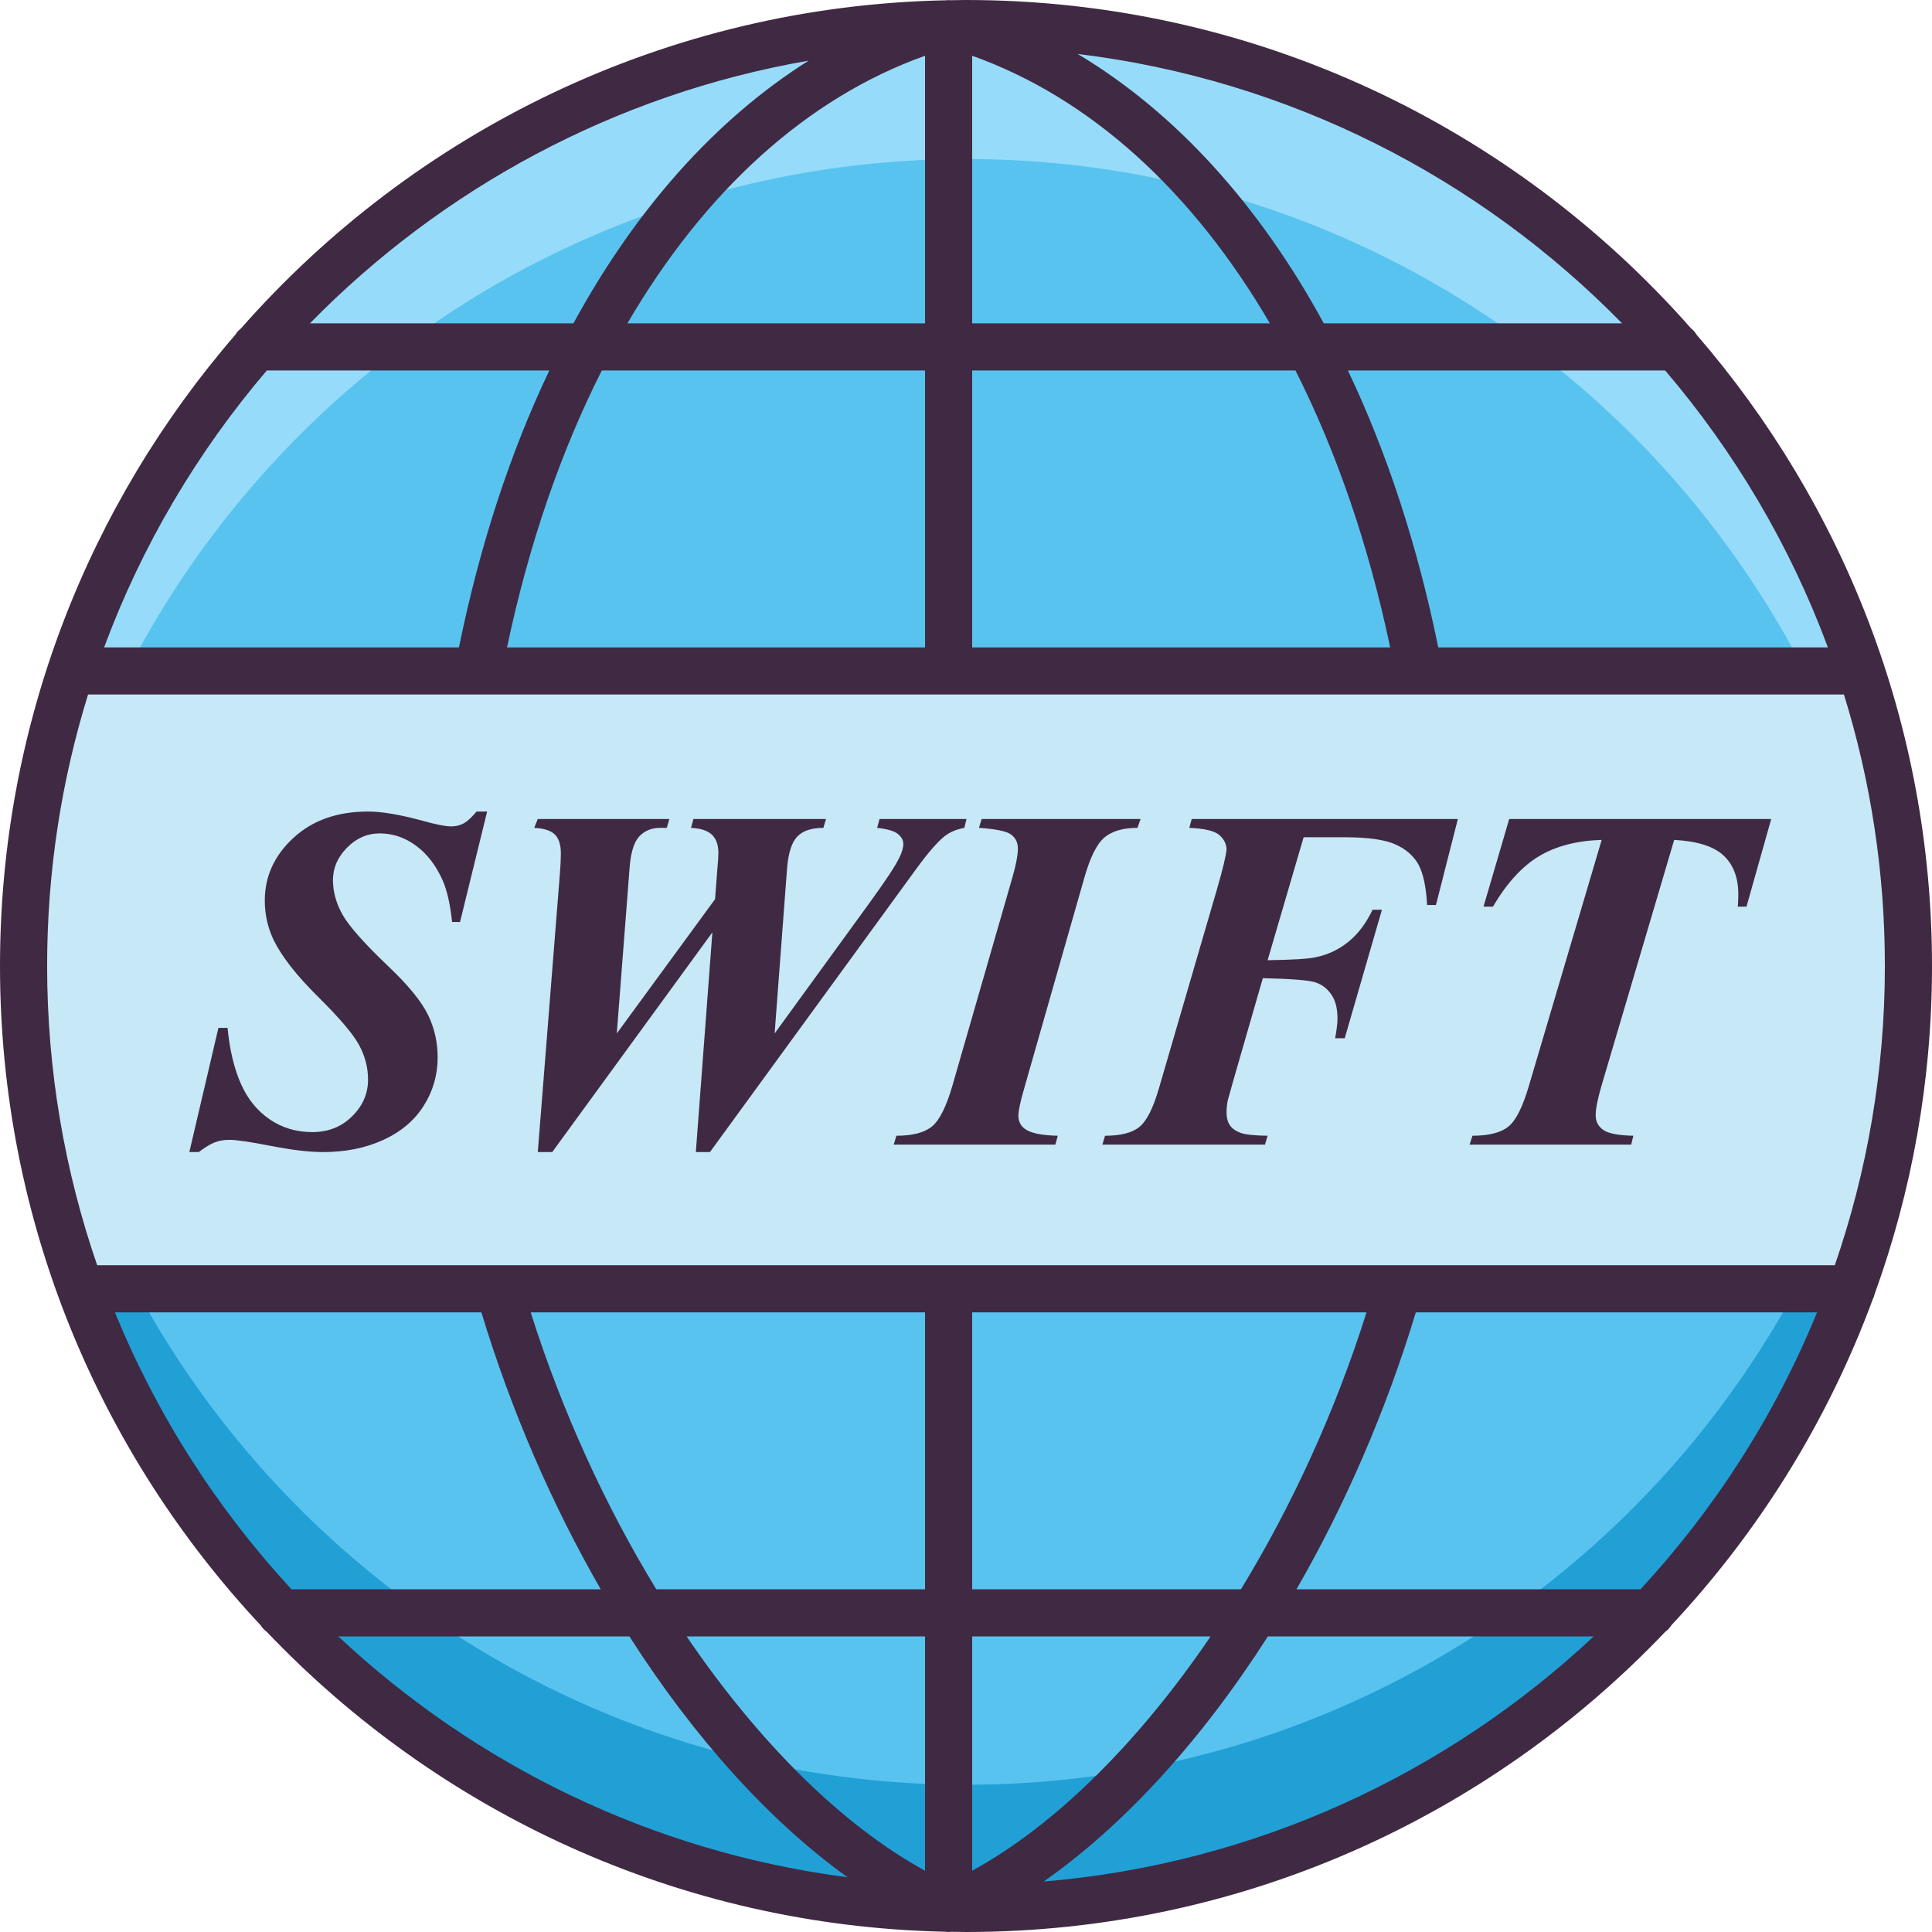
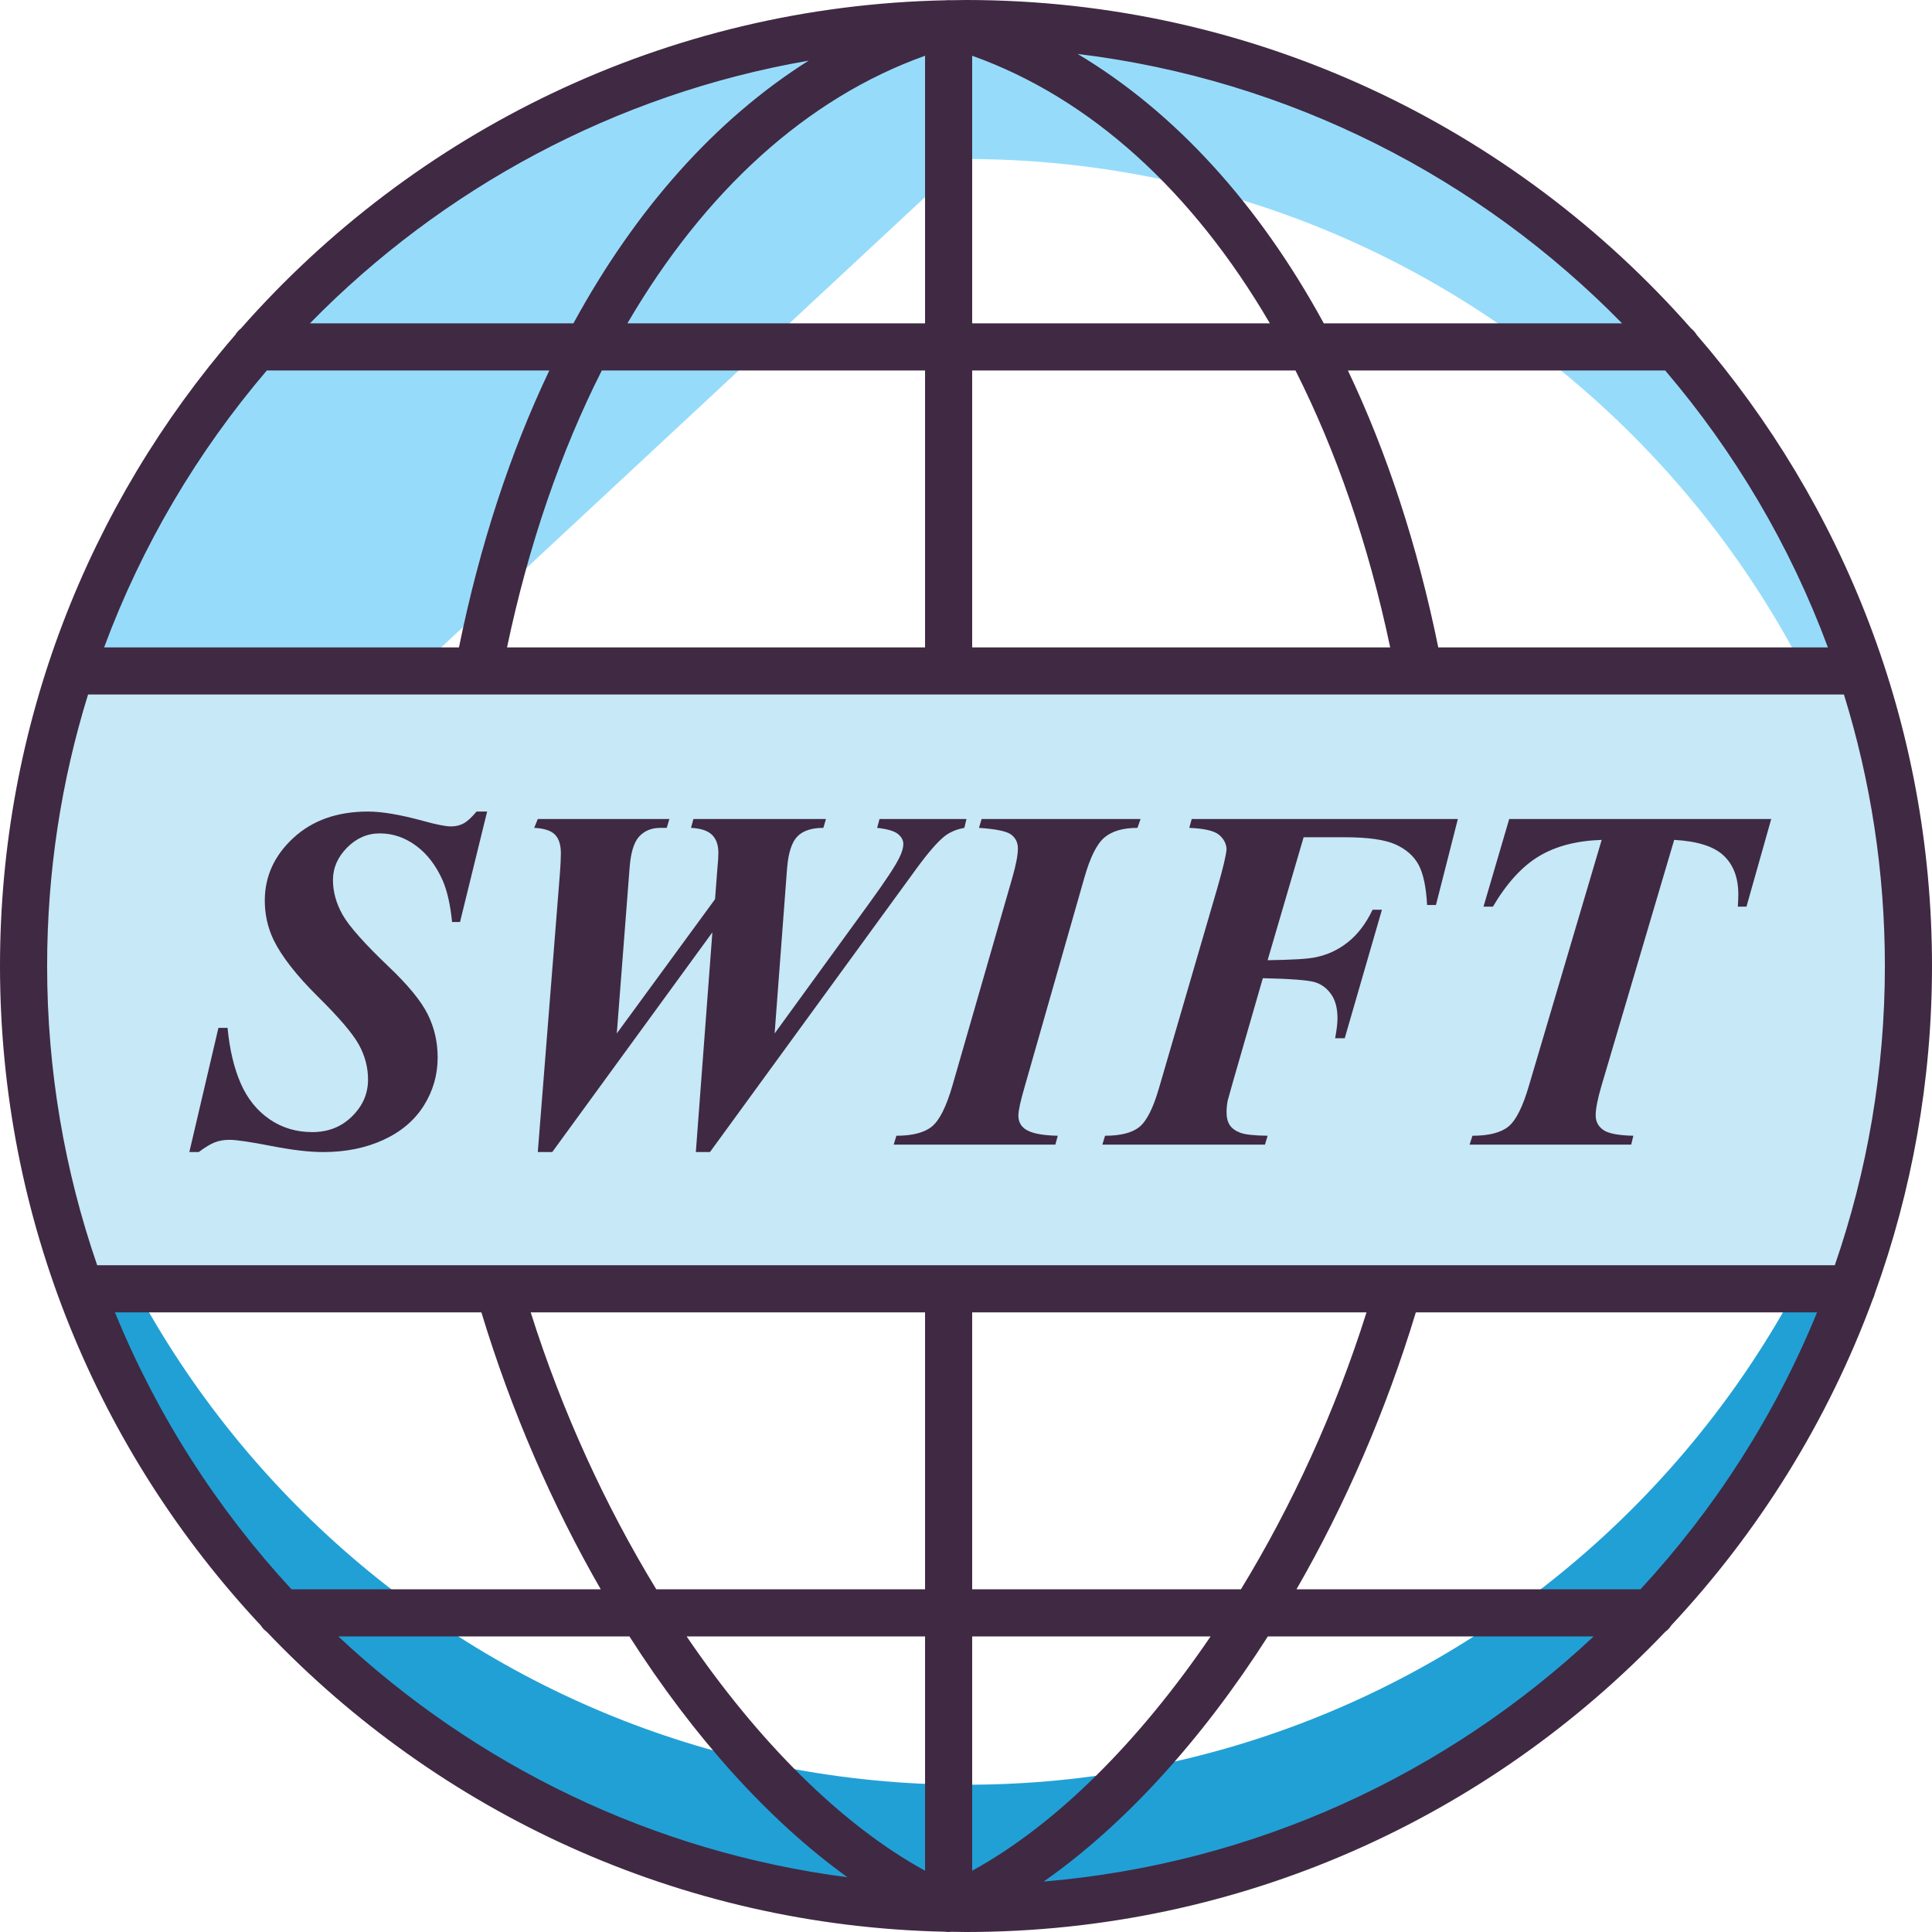
<svg xmlns="http://www.w3.org/2000/svg" width="36" height="36" viewBox="0 0 36 36" fill="none">
  <g clip-path="url(#clip0_232_9136)">
-     <path d="M18 35.561C27.699 35.561 35.561 27.699 35.561 18C35.561 8.301 27.699 0.439 18 0.439C8.301 0.439 0.439 8.301 0.439 18C0.439 27.699 8.301 35.561 18 35.561Z" fill="#59C3F0" />
    <path d="M18 33.256C8.689 33.256 1.071 26.009 0.478 16.847C0.453 17.229 0.439 17.613 0.439 18C0.439 27.699 8.301 35.561 18 35.561C27.698 35.561 35.561 27.699 35.561 18C35.561 17.613 35.547 17.229 35.522 16.847C34.929 26.009 27.311 33.256 18 33.256Z" fill="#21A0D6" />
-     <path d="M18 2.963C27.274 2.963 34.868 10.153 35.515 19.262C35.545 18.845 35.561 18.424 35.561 18C35.561 8.301 27.699 0.439 18 0.439C8.301 0.439 0.439 8.301 0.439 18C0.439 18.424 0.455 18.845 0.485 19.262C1.132 10.153 8.726 2.963 18 2.963Z" fill="#96DCFA" />
+     <path d="M18 2.963C27.274 2.963 34.868 10.153 35.515 19.262C35.545 18.845 35.561 18.424 35.561 18C35.561 8.301 27.699 0.439 18 0.439C8.301 0.439 0.439 8.301 0.439 18C0.439 18.424 0.455 18.845 0.485 19.262Z" fill="#96DCFA" />
    <path d="M0.439 18C0.439 20.113 0.812 22.139 1.496 24.015H34.503C35.187 22.139 35.561 20.113 35.561 18C35.561 16.079 35.252 14.231 34.682 12.502H1.318C0.748 14.231 0.439 16.079 0.439 18Z" fill="#C6E8F7" />
    <path d="M8.639 15.343C8.57 15.38 8.493 15.399 8.406 15.399C8.305 15.399 8.13 15.365 7.883 15.296C7.459 15.18 7.117 15.122 6.858 15.122C6.285 15.122 5.821 15.286 5.466 15.614C5.111 15.942 4.934 16.331 4.934 16.782C4.934 17.041 4.989 17.286 5.099 17.516C5.251 17.826 5.527 18.178 5.925 18.572C6.323 18.965 6.578 19.265 6.69 19.471C6.802 19.677 6.858 19.892 6.858 20.116C6.858 20.378 6.759 20.607 6.56 20.802C6.362 20.998 6.115 21.095 5.82 21.095C5.521 21.095 5.256 21.016 5.023 20.856C4.79 20.696 4.611 20.474 4.486 20.189C4.361 19.904 4.279 19.559 4.24 19.153H4.07L3.528 21.467H3.703C3.822 21.377 3.922 21.317 4.003 21.286C4.083 21.254 4.174 21.239 4.276 21.239C4.404 21.239 4.663 21.277 5.052 21.353C5.441 21.429 5.764 21.467 6.021 21.467C6.439 21.467 6.812 21.392 7.142 21.241C7.471 21.09 7.723 20.878 7.896 20.603C8.069 20.329 8.155 20.029 8.155 19.704C8.155 19.415 8.093 19.146 7.969 18.898C7.846 18.651 7.603 18.355 7.242 18.012C6.792 17.583 6.506 17.261 6.385 17.048C6.265 16.835 6.204 16.618 6.204 16.397C6.204 16.173 6.291 15.973 6.466 15.795C6.641 15.618 6.844 15.529 7.077 15.529C7.318 15.529 7.543 15.605 7.75 15.757C7.958 15.909 8.124 16.125 8.249 16.406C8.333 16.6 8.391 16.858 8.424 17.18H8.572L9.077 15.122H8.88C8.788 15.232 8.707 15.306 8.639 15.343Z" fill="#402943" />
    <path d="M17.606 15.578C17.702 15.504 17.823 15.453 17.969 15.426L18.009 15.261H16.389L16.344 15.426C16.535 15.447 16.664 15.485 16.732 15.54C16.799 15.595 16.832 15.657 16.832 15.726C16.832 15.797 16.807 15.884 16.756 15.985C16.684 16.135 16.498 16.417 16.197 16.831L14.434 19.257L14.666 16.178C14.69 15.889 14.754 15.691 14.859 15.585C14.963 15.479 15.124 15.426 15.342 15.426L15.391 15.261H12.921L12.876 15.426C13.058 15.435 13.189 15.479 13.268 15.556C13.347 15.634 13.386 15.745 13.386 15.892C13.386 15.963 13.38 16.059 13.368 16.178L13.324 16.755L11.493 19.257L11.731 16.178C11.752 15.889 11.812 15.691 11.912 15.585C12.012 15.479 12.142 15.426 12.303 15.426H12.424L12.473 15.261H10.021L9.954 15.426C10.139 15.435 10.268 15.477 10.341 15.552C10.414 15.626 10.451 15.742 10.451 15.901C10.451 15.999 10.445 16.124 10.433 16.276L10.021 21.467H10.29L13.274 17.373L12.966 21.467H13.229L17.082 16.178C17.298 15.883 17.472 15.683 17.606 15.578Z" fill="#402943" />
    <path d="M21.195 15.426L21.253 15.261H18.291L18.242 15.426C18.558 15.447 18.758 15.489 18.841 15.551C18.925 15.614 18.967 15.7 18.967 15.811C18.967 15.933 18.932 16.114 18.864 16.352L17.745 20.236C17.632 20.624 17.505 20.876 17.365 20.991C17.225 21.105 17.004 21.163 16.703 21.163L16.653 21.328H19.665L19.71 21.163C19.411 21.157 19.209 21.115 19.101 21.038C19.017 20.978 18.976 20.894 18.976 20.787C18.976 20.695 19.016 20.511 19.097 20.236L20.206 16.352C20.314 15.974 20.438 15.724 20.58 15.605C20.721 15.486 20.927 15.426 21.195 15.426Z" fill="#402943" />
    <path d="M22.161 15.426C22.439 15.438 22.622 15.48 22.712 15.553C22.801 15.627 22.849 15.715 22.855 15.82C22.849 15.93 22.789 16.181 22.676 16.572L21.593 20.286C21.486 20.653 21.365 20.89 21.231 20.999C21.096 21.108 20.883 21.163 20.591 21.163L20.541 21.328H23.571L23.62 21.163C23.37 21.16 23.2 21.141 23.11 21.107C23.021 21.073 22.956 21.026 22.916 20.966C22.875 20.906 22.855 20.824 22.855 20.72C22.855 20.648 22.863 20.575 22.878 20.501L22.985 20.12L23.531 18.227C24.068 18.239 24.396 18.265 24.515 18.306C24.634 18.346 24.732 18.421 24.808 18.532C24.884 18.642 24.922 18.79 24.922 18.974C24.922 19.067 24.908 19.191 24.878 19.346H25.057L25.75 16.952H25.576C25.453 17.209 25.301 17.409 25.119 17.554C24.938 17.699 24.735 17.793 24.511 17.838C24.374 17.868 24.077 17.886 23.62 17.892L24.291 15.601H25.057C25.492 15.601 25.809 15.646 26.008 15.737C26.206 15.828 26.348 15.955 26.435 16.117C26.521 16.28 26.574 16.529 26.592 16.863H26.757L27.165 15.261H22.206L22.161 15.426Z" fill="#402943" />
    <path d="M27.643 16.894H27.818C28.077 16.455 28.364 16.142 28.677 15.954C28.99 15.766 29.379 15.665 29.845 15.65L28.493 20.219C28.377 20.619 28.249 20.876 28.108 20.991C27.968 21.105 27.744 21.163 27.437 21.163L27.384 21.328H30.395L30.435 21.163C30.152 21.157 29.964 21.12 29.872 21.053C29.779 20.986 29.733 20.896 29.733 20.782C29.733 20.66 29.77 20.472 29.845 20.219L31.196 15.65C31.629 15.674 31.936 15.771 32.118 15.943C32.3 16.114 32.391 16.355 32.391 16.666C32.391 16.731 32.388 16.807 32.382 16.894H32.543L33.004 15.261H28.122L27.643 16.894Z" fill="#402943" />
    <path d="M31.616 6.24C31.588 6.194 31.553 6.153 31.511 6.12C28.21 2.37 23.377 0 18 0C17.904 0 17.809 0.002 17.714 0.004C17.701 0.003 17.689 0.002 17.676 0.002C17.661 0.002 17.646 0.003 17.631 0.005C12.402 0.11 7.714 2.457 4.489 6.121C4.447 6.153 4.412 6.193 4.384 6.239C1.654 9.396 0 13.508 0 18C0 22.745 1.847 27.067 4.858 30.286C4.887 30.333 4.925 30.373 4.97 30.406C8.167 33.763 12.645 35.889 17.611 35.995C17.633 35.998 17.654 36 17.676 36C17.692 36 17.708 35.998 17.724 35.996C17.816 35.998 17.908 36 18 36C23.121 36 27.749 33.851 31.029 30.407C31.075 30.374 31.113 30.333 31.143 30.285C32.77 28.546 34.057 26.484 34.897 24.208C34.913 24.175 34.926 24.142 34.934 24.105C35.623 22.198 36 20.142 36 18C36 13.509 34.346 9.396 31.616 6.24ZM31.028 6.903C32.321 8.419 33.355 10.162 34.06 12.063H26.8C26.413 10.165 25.844 8.431 25.116 6.903H31.028ZM30.225 6.025H24.667C23.459 3.809 21.897 2.09 20.08 1.005C24.032 1.485 27.573 3.318 30.225 6.025ZM18.115 1.039C20.323 1.827 22.227 3.568 23.662 6.025H18.115V1.039ZM18.115 6.903H24.139C24.9 8.41 25.5 10.144 25.904 12.063H18.115V6.903H18.115ZM11.691 6.025C13.125 3.568 15.029 1.827 17.237 1.039V6.025H11.691ZM17.237 6.903V12.063H9.448C9.852 10.144 10.452 8.41 11.214 6.903H17.237ZM15.068 1.13C13.338 2.22 11.847 3.892 10.685 6.025H5.775C8.235 3.514 11.46 1.755 15.068 1.13ZM4.972 6.903H10.236C9.508 8.431 8.939 10.165 8.552 12.063H1.94C2.645 10.162 3.679 8.419 4.972 6.903ZM2.142 24.454H8.97C9.529 26.298 10.292 28.048 11.194 29.614H5.431C4.047 28.116 2.925 26.372 2.142 24.454ZM6.304 30.492H11.728C12.927 32.368 14.325 33.925 15.792 34.98C12.148 34.508 8.86 32.887 6.304 30.492ZM17.237 34.858C15.675 34.001 14.126 32.451 12.794 30.492H17.237V34.858ZM17.237 29.614H12.229C11.281 28.061 10.473 26.302 9.889 24.454H17.237V29.614ZM22.558 30.492C21.226 32.451 19.677 34.002 18.115 34.858V30.492H22.558ZM18.115 29.614V24.454H25.463C24.88 26.302 24.071 28.061 23.123 29.614H18.115ZM19.447 35.06C20.955 34.004 22.395 32.417 23.625 30.492H29.696C26.963 33.052 23.394 34.728 19.447 35.06ZM30.568 29.614H24.158C25.06 28.049 25.823 26.298 26.382 24.454H33.858C33.075 26.372 31.953 28.116 30.568 29.614ZM34.189 23.576H1.811C1.207 21.827 0.878 19.951 0.878 18C0.878 16.24 1.145 14.541 1.641 12.941H8.912H8.912H8.913H34.359C34.855 14.541 35.122 16.24 35.122 18C35.122 19.951 34.793 21.827 34.189 23.576Z" fill="#402943" />
  </g>
  <defs>
    <clipPath id="clip0_232_9136">
      <rect width="36" height="36" fill="white" />
    </clipPath>
  </defs>
</svg>